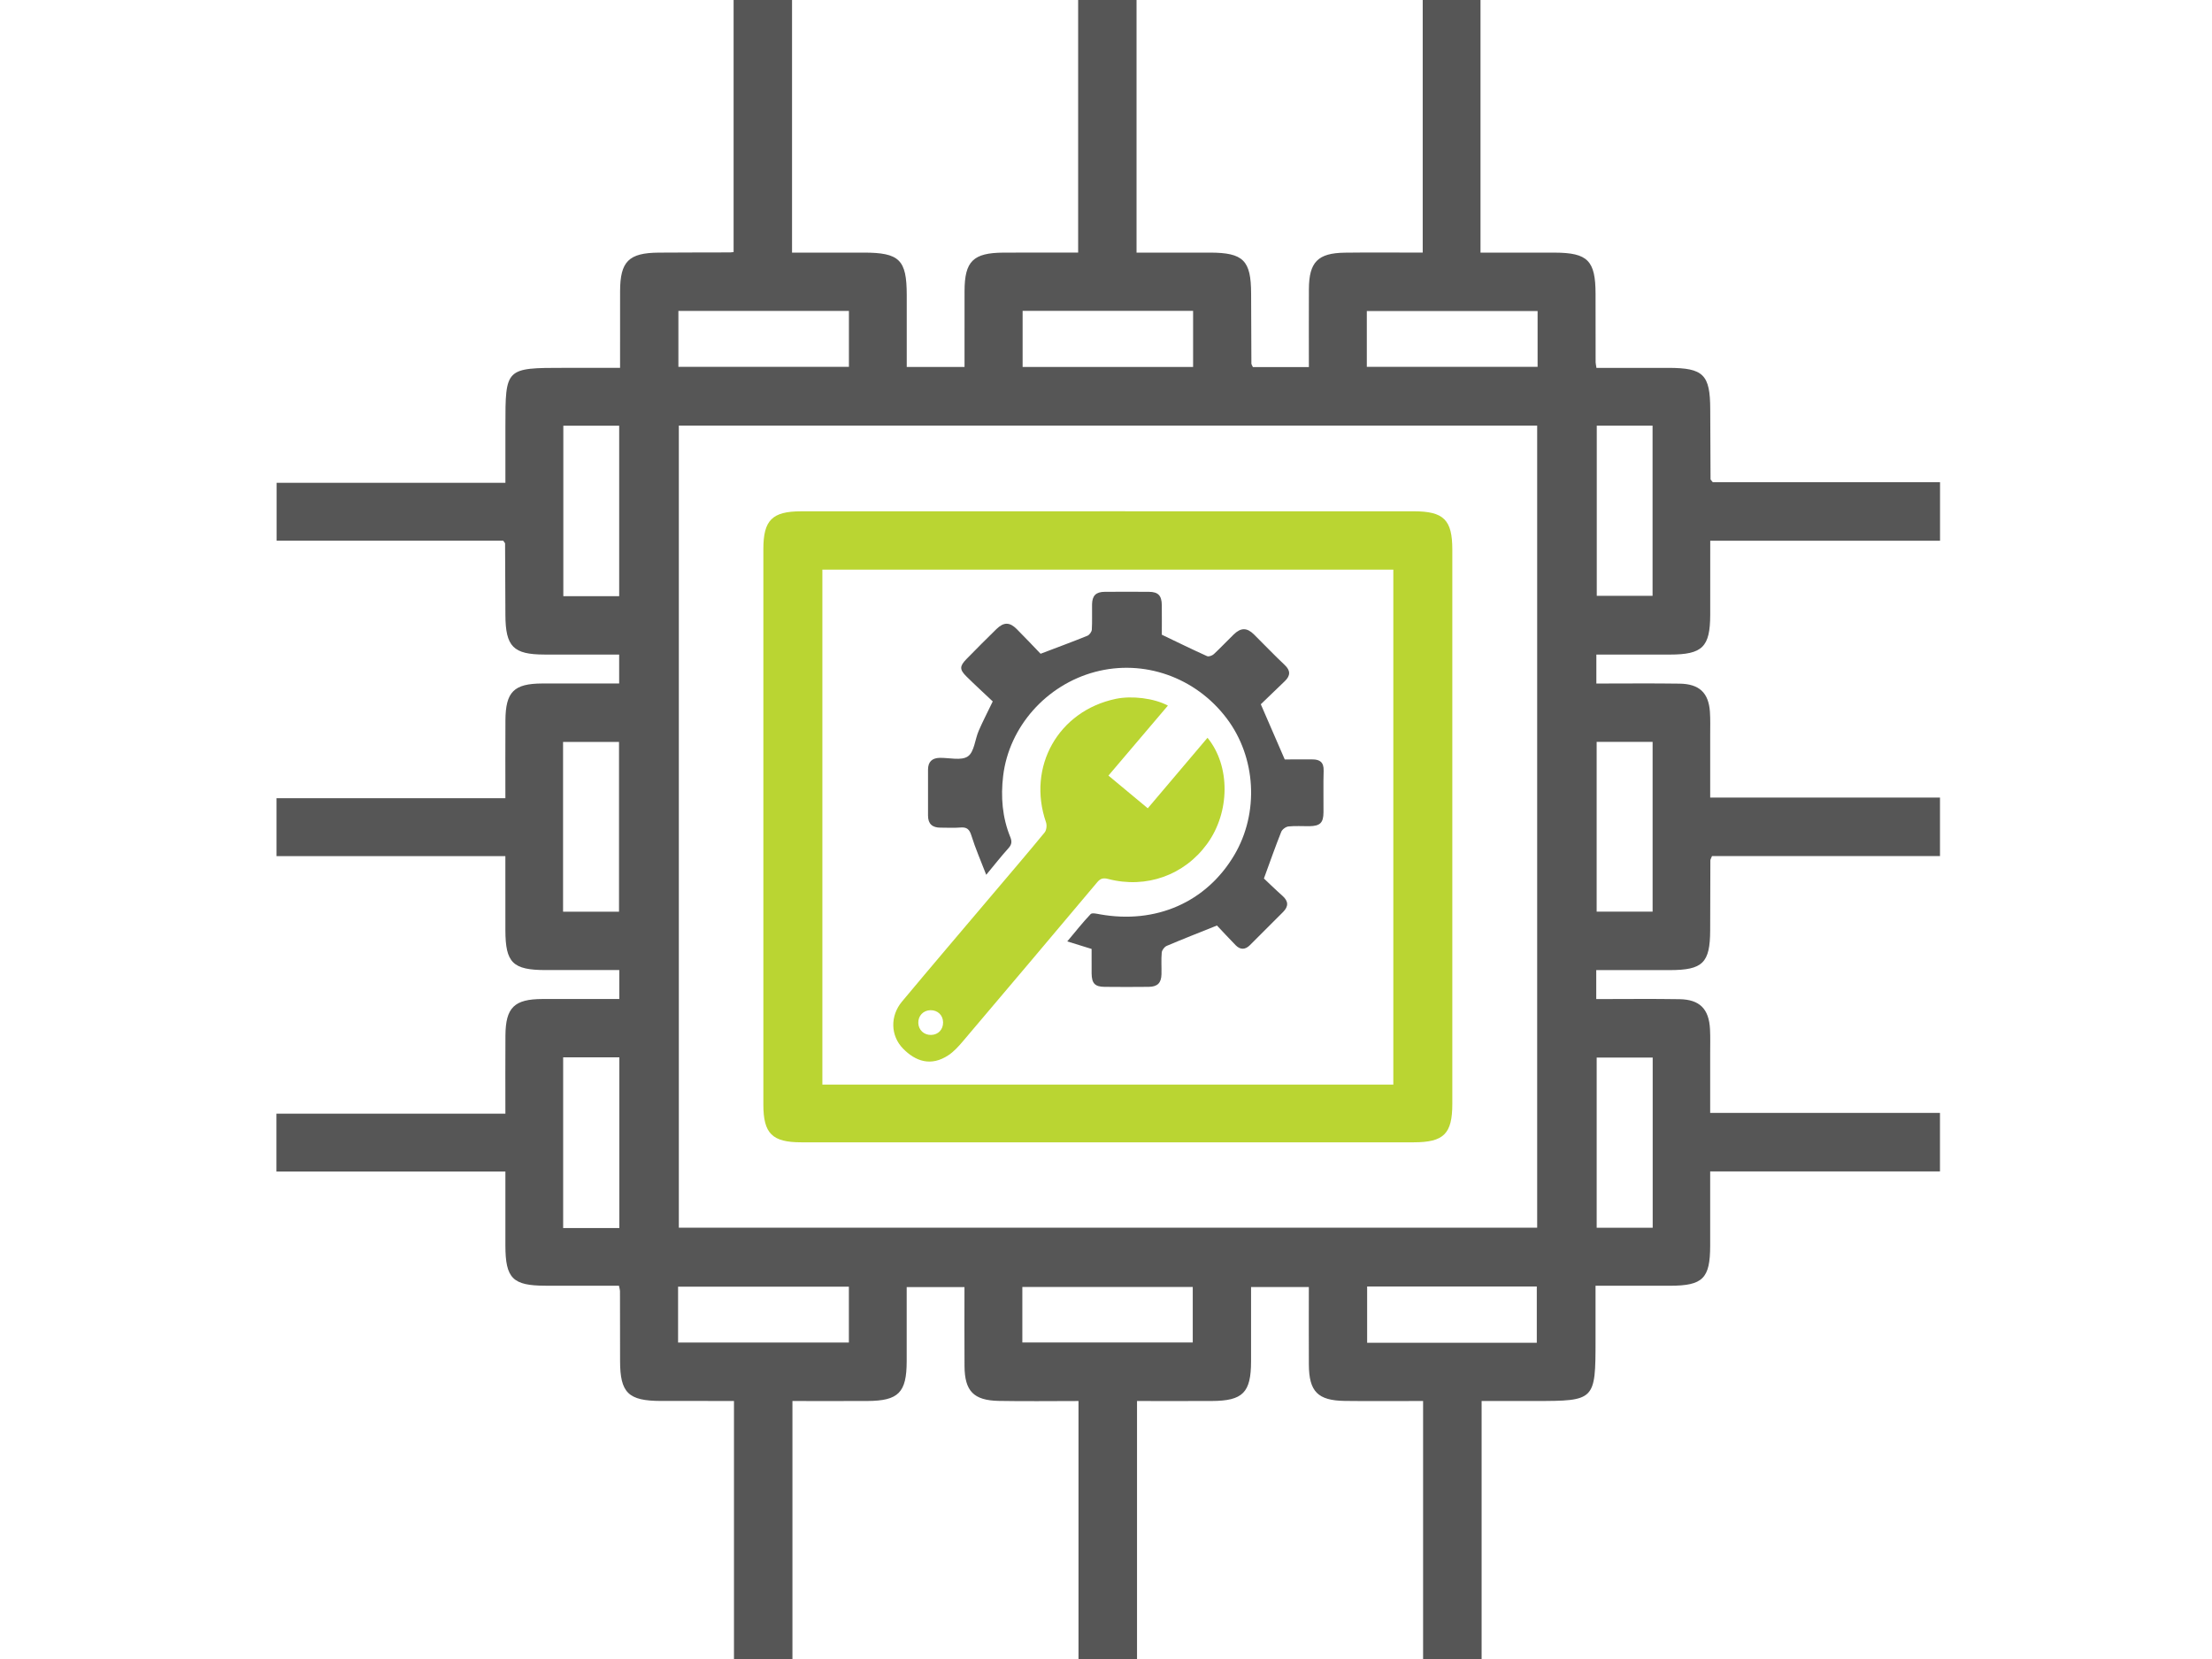
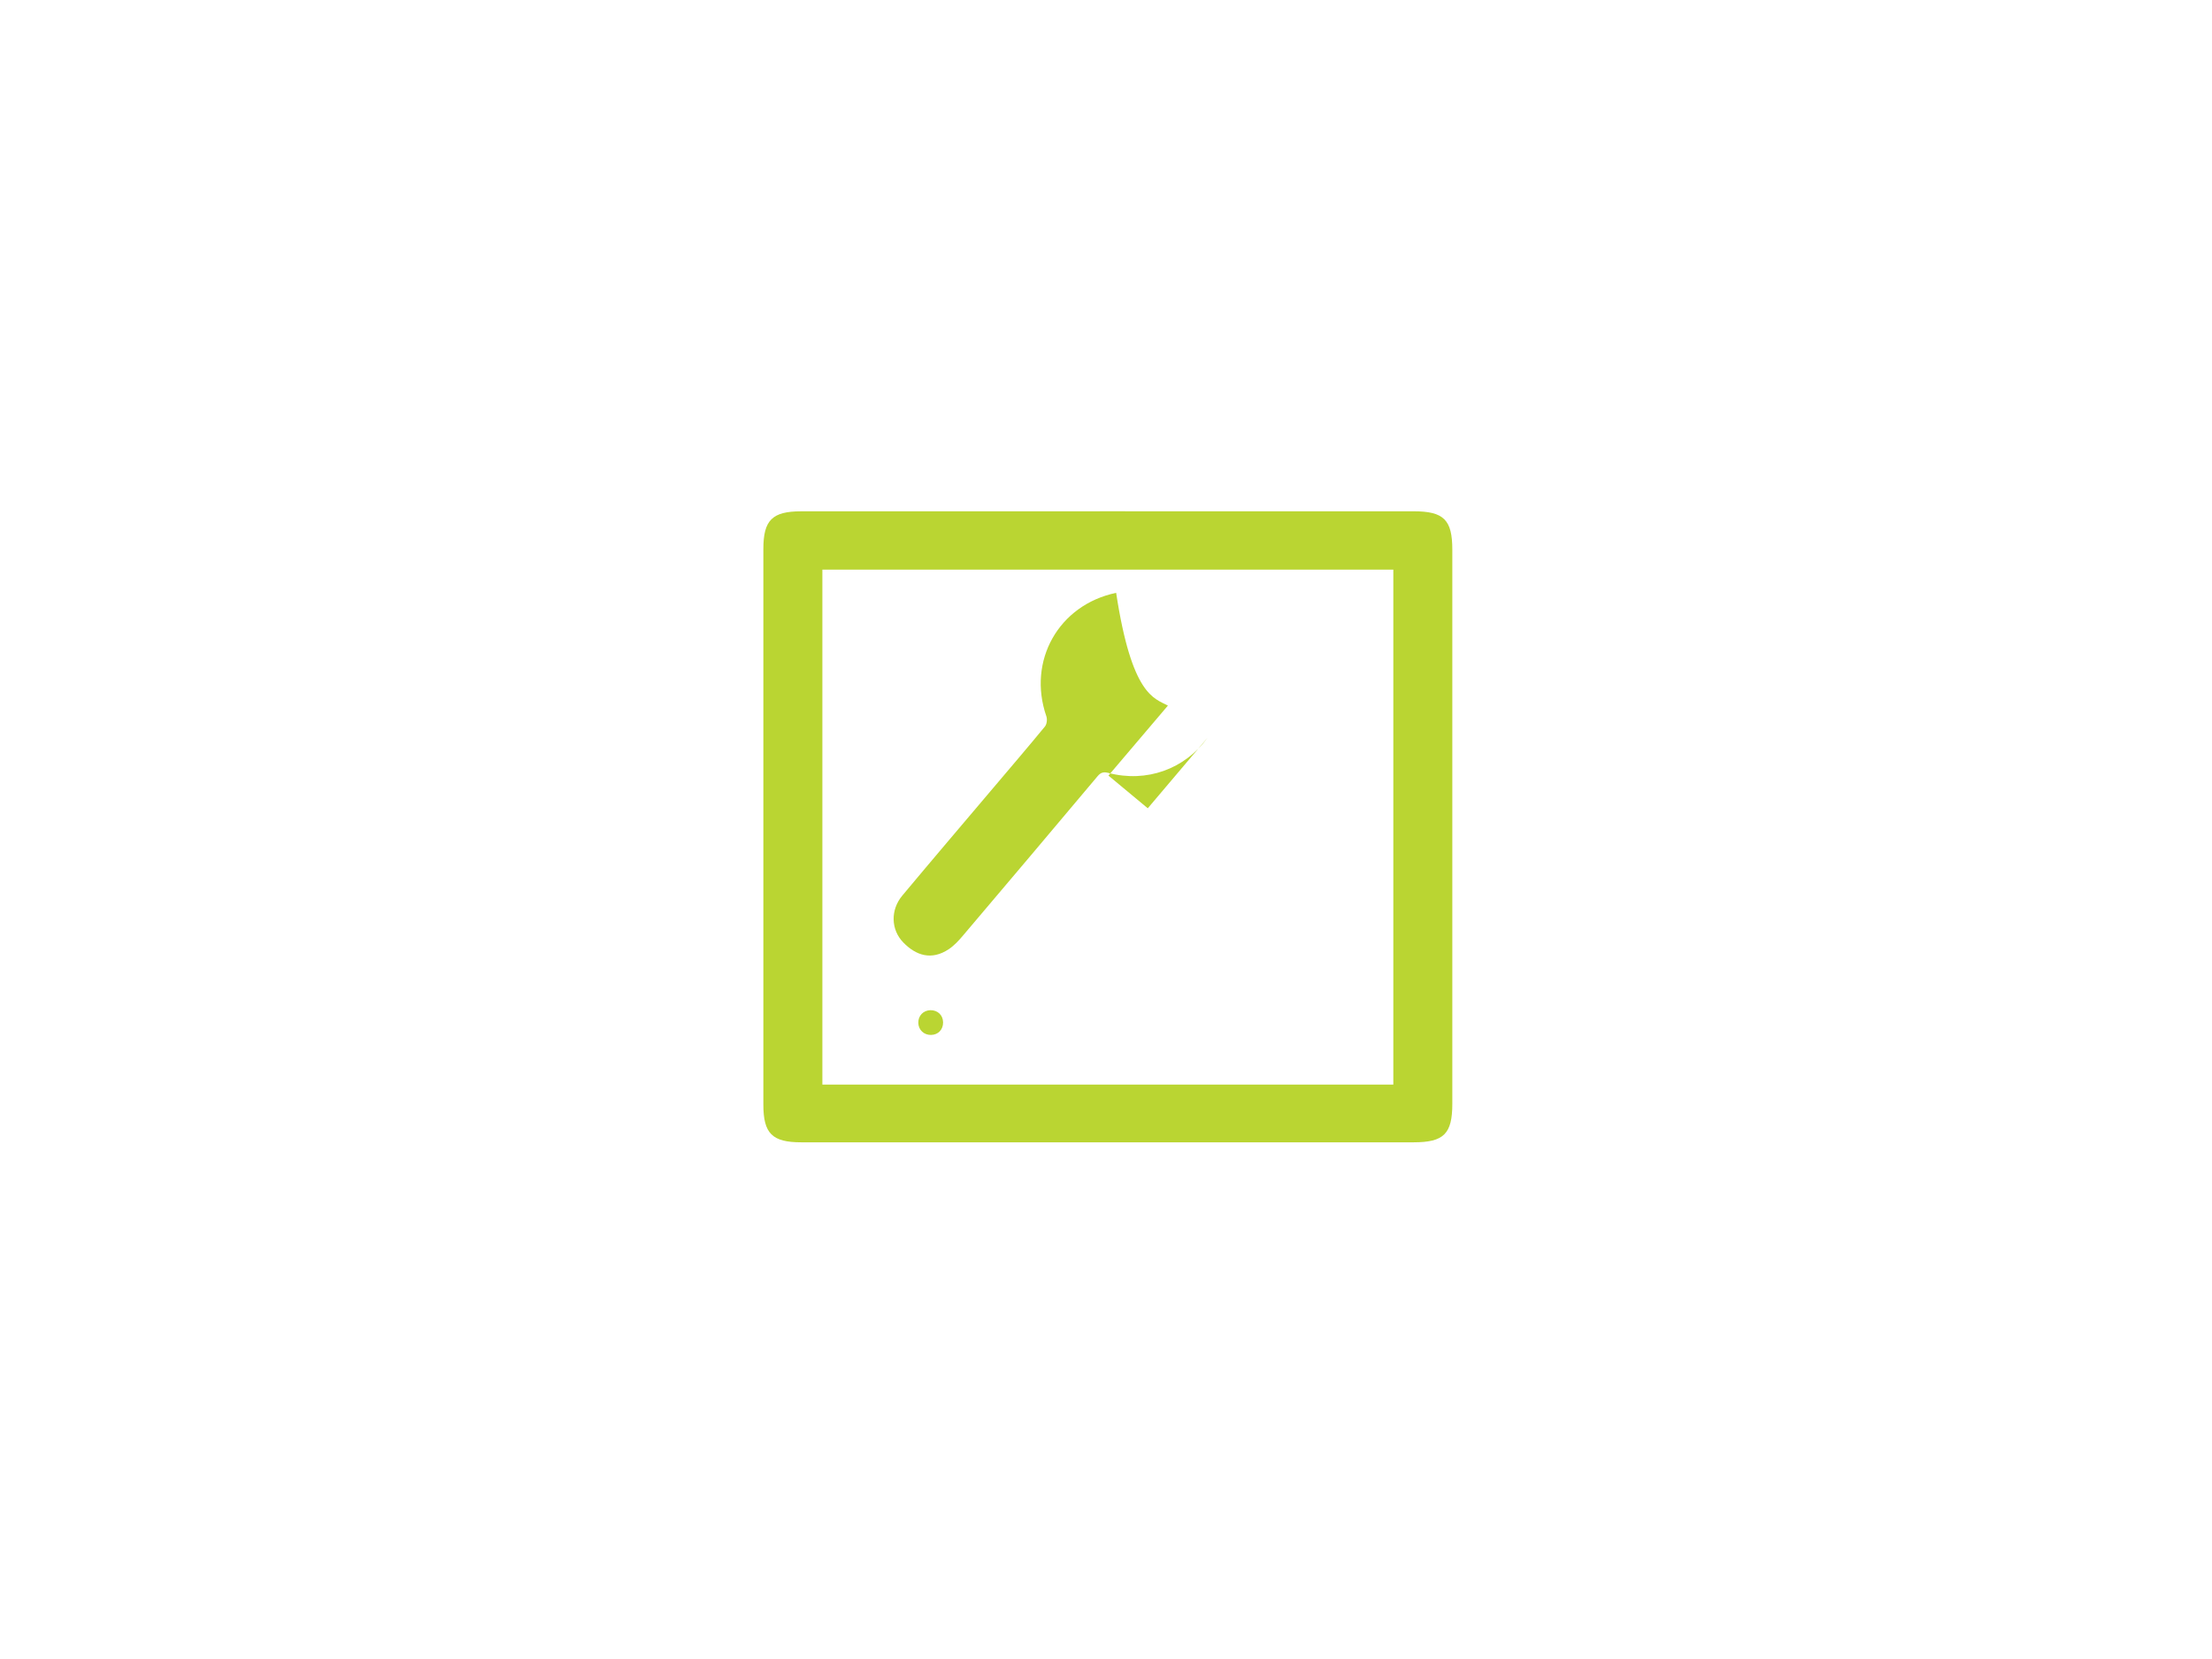
<svg xmlns="http://www.w3.org/2000/svg" version="1.1" id="Layer_1" x="0px" y="0px" viewBox="0 0 1024 768" style="enable-background:new 0 0 1024 768;" xml:space="preserve">
  <style type="text/css">
	.st0{fill:#565656;}
	.st1{fill:#BAD532;}
</style>
  <g>
    <g>
-       <path class="st0" d="M339.78,768c0-39.57,0-79.13,0-119.45c-11.52,0-22.72,0.02-33.91-0.01c-15.02-0.04-18.8-3.77-18.82-18.51    c-0.02-10.78-0.01-21.57-0.04-32.35c0-0.49-0.17-0.97-0.47-2.49c-11.22,0-22.65,0.01-34.08,0c-15.11-0.02-18.47-3.39-18.5-18.59    c-0.02-11.23,0-22.45,0-34.26c-35.64,0-70.63,0-106,0c0-9,0-17.44,0-26.8c35.04,0,70.21,0,106,0c0-12.65-0.07-24.39,0.02-36.12    c0.09-13.02,4.07-16.91,17.16-16.95c11.74-0.04,23.47-0.01,35.55-0.01c0-4.44,0-8.37,0-13.39c-11.22,0-22.64,0.01-34.06,0    c-15.24-0.01-18.63-3.35-18.67-18.41c-0.03-11.24-0.01-22.47-0.01-34.34c-35.57,0-70.55,0-105.95,0c0-9.05,0-17.48,0-26.8    c34.94,0,70.11,0,105.96,0c0-12.61-0.06-24.34,0.02-36.07c0.08-13.17,3.93-16.99,17.01-17.04c11.74-0.04,23.49-0.01,35.64-0.01    c0-4.57,0-8.66,0-13.39c-11.64,0-23.12,0.01-34.59,0c-14.42-0.02-18.01-3.67-18.07-18.32c-0.05-11.03-0.09-22.06-0.15-33.09    c0-0.21-0.27-0.41-0.88-1.31c-34.49,0-69.45,0-104.89,0c0-9.09,0-17.51,0-26.78c34.82,0,70,0,105.92,0c0-9.29,0-17.75,0-26.21    c0-27.01,0-27.01,27.39-27.01c8.24,0,16.48,0,25.69,0c0-12.09-0.02-23.77,0.01-35.45c0.03-13.82,3.99-17.79,17.92-17.89    c11.03-0.08,22.07-0.07,33.1-0.1c0.25,0,0.5-0.05,1.53-0.16c0-39.34,0-78.78,0-118.71c9.37,0,17.96,0,27.05,0    c0,39.39,0,78.67,0,118.96c11.36,0,22.25-0.01,33.15,0c16.59,0.01,19.94,3.3,19.95,19.6c0.01,10.97,0,21.95,0,33.33    c9.04,0,17.43,0,26.75,0c0-11.77-0.02-23.46,0.01-35.15c0.03-13.78,3.98-17.69,18-17.77c11.28-0.06,22.57-0.01,34.59-0.01    c0-39.63,0-79.08,0-119c9.33,0,17.93,0,27.03,0c0,39.53,0,78.8,0,119c11.66,0,22.82-0.02,33.99,0c15.47,0.03,19.02,3.59,19.05,19    c0.02,10.78,0.06,21.56,0.13,32.35c0,0.44,0.36,0.87,0.7,1.65c8.27,0,16.66,0,25.91,0c0-12.22-0.05-24.17,0.01-36.13    c0.07-12.49,4.12-16.67,16.65-16.84c11.78-0.16,23.57-0.03,36.04-0.03c0-39.67,0-79.16,0-119.05c9.1,0,17.53,0,26.75,0    c0,39.28,0,78.73,0,119.05c11.94,0,23.12-0.02,34.3,0.01c15.35,0.04,18.95,3.67,18.96,19.12c0.01,10.53,0.01,21.07,0.03,31.6    c0,0.5,0.14,0.99,0.38,2.63c10.96,0,22.12-0.01,33.28,0c16.27,0.01,19.36,3.09,19.4,19.2c0.03,10.78,0.08,21.56,0.14,32.35    c0,0.2,0.28,0.4,1.03,1.38c34.67,0,69.94,0,105.21,0c0,9.03,0,18.06,0,27.09c-35.26,0-70.52,0-106.38,0    c0,11.8,0.02,23.04-0.01,34.27c-0.04,14.94-3.58,18.42-18.71,18.43c-11.42,0.01-22.85,0-34,0c0,4.99,0,8.93,0,13.41    c13.09,0,25.83-0.14,38.56,0.05c9.15,0.14,13.43,4.28,14.02,13.1c0.23,3.5,0.12,7.02,0.12,10.53c0.01,9.65,0,19.31,0,29.1    c36.2,0,71.29,0,106.38,0c0,9.03,0,18.06,0,27.09c-35.26,0-70.53,0-105.55,0c-0.43,1.12-0.75,1.57-0.75,2.02    c-0.05,10.78-0.05,21.56-0.09,32.35c-0.05,15.07-3.43,18.4-18.66,18.42c-11.42,0.01-22.84,0-34.08,0c0,5.01,0,8.94,0,13.41    c13.07,0,25.8-0.16,38.54,0.05c9.36,0.15,13.63,4.51,14.12,13.86c0.2,3.75,0.07,7.52,0.08,11.28c0.01,9.15,0,18.29,0,27.5    c36.22,0,71.3,0,106.38,0c0,9.03,0,18.06,0,27.09c-35.26,0-70.53,0-106.38,0c0,11.98,0.02,23.21,0,34.44    c-0.03,15.13-3.39,18.47-18.58,18.49c-11.42,0.02-22.84,0-34.49,0c0,9.09,0,17.11,0,25.12c0,28.01-0.22,28.23-27.9,28.23    c-8.18,0-16.36,0-24.84,0c0,40.34,0,79.89,0,119.45c-9.03,0-18.06,0-27.09,0c0-39.75,0-79.51,0-119.45    c-12.65,0-24.43,0.12-36.21-0.03c-12.54-0.17-16.6-4.33-16.67-16.79c-0.07-11.95-0.01-23.9-0.01-35.93c-9.39,0-17.96,0-26.75,0    c0,11.86,0.01,23.13,0,34.4c-0.02,14.46-3.78,18.28-18.16,18.35c-11.43,0.05-22.86,0.01-34.63,0.01c0,40.35,0,79.9,0,119.45    c-9.03,0-18.06,0-27.09,0c0-39.75,0-79.51,0-119.45c-12.83,0-24.86,0.18-36.88-0.05c-11.66-0.22-15.8-4.54-15.89-16.05    c-0.09-12.2-0.02-24.41-0.02-36.64c-9.36,0-17.93,0-26.75,0c0,11.87,0.02,23.14,0,34.41c-0.03,14.43-3.8,18.25-18.19,18.32    c-11.43,0.05-22.85,0.01-34.7,0.01c0,40.34,0,79.9,0,119.45C357.84,768,348.81,768,339.78,768z M711.6,197.02    c-132.65,0-264.9,0-397.35,0c0,124.01,0,247.66,0,371.31c132.78,0,265.01,0,397.35,0C711.6,444.34,711.6,320.85,711.6,197.02z     M314.05,169.81c26.5,0,52.62,0,78.94,0c0-8.91,0-17.31,0-25.87c-26.57,0-52.75,0-78.94,0    C314.05,152.78,314.05,161.2,314.05,169.81z M711.8,143.99c-26.66,0-52.8,0-79.06,0c0,8.86,0,17.27,0,25.84    c26.57,0,52.71,0,79.06,0C711.8,161.11,711.8,152.87,711.8,143.99z M260.78,197.06c0,26.56,0,52.71,0,78.94c8.89,0,17.3,0,25.86,0    c0-26.5,0-52.65,0-78.94C277.8,197.06,269.41,197.06,260.78,197.06z M739.19,197.05c0,26.82,0,52.96,0,78.77    c8.97,0,17.35,0,25.83,0c0-26.48,0-52.42,0-78.77C756.26,197.05,747.87,197.05,739.19,197.05z M260.7,568.49    c8.91,0,17.31,0,26.01,0c0-26.53,0-52.7,0-79.03c-8.79,0-17.2,0-26.01,0C260.7,515.75,260.7,541.72,260.7,568.49z M765.08,489.57    c-9.23,0-17.62,0-25.93,0c0,26.58,0,52.71,0,78.78c8.93,0,17.32,0,25.93,0C765.08,541.91,765.08,515.96,765.08,489.57z     M313.9,621.51c26.65,0,52.79,0,79.07,0c0-8.86,0-17.26,0-25.86c-26.56,0-52.7,0-79.07,0C313.9,604.35,313.9,612.59,313.9,621.51z     M711.43,621.61c0-8.92,0-17.48,0-26.04c-26.52,0-52.45,0-78.54,0c0,8.98,0,17.54,0,26.04    C659.46,621.61,685.44,621.61,711.43,621.61z M473.4,143.91c0,8.8,0,17.21,0,25.96c26.47,0,52.59,0,78.92,0    c0-8.85,0-17.27,0-25.96C525.85,143.91,499.7,143.91,473.4,143.91z M260.66,422.05c8.89,0,17.44,0,25.9,0c0-26.6,0-52.72,0-78.59    c-8.91,0-17.3,0-25.9,0C260.66,369.88,260.66,395.79,260.66,422.05z M765.04,343.44c-8.89,0-17.44,0-25.9,0    c0,26.6,0,52.72,0,78.59c8.91,0,17.3,0,25.9,0C765.04,395.61,765.04,369.69,765.04,343.44z M473.27,621.46    c26.82,0,52.94,0,78.89,0c0-8.9,0-17.3,0-25.69c-26.55,0-52.62,0-78.89,0C473.27,604.58,473.27,612.81,473.27,621.46z" />
      <path class="st1" d="M513.02,236.68c47.13,0,94.26-0.01,141.39,0.01c13.97,0.01,17.91,3.91,17.91,17.82    c0.02,85.48,0.02,170.97,0,256.45c0,13.94-3.93,17.84-17.89,17.85c-94.51,0.01-189.02,0.01-283.52,0    c-13.44,0-17.53-4.06-17.53-17.44c-0.02-85.73-0.02-171.47,0-257.2c0-13.4,4.09-17.46,17.51-17.47    C418.27,236.67,465.64,236.68,513.02,236.68z M645.01,502.09c0-79.99,0-159.3,0-238.4c-88.46,0-176.37,0-264.31,0    c0,79.7,0,159.01,0,238.4C468.99,502.09,556.75,502.09,645.01,502.09z" />
    </g>
  </g>
-   <path class="st0" d="M456.55,404.97c-2.51-6.52-5.02-12.22-6.85-18.13c-0.91-2.96-2.12-4.02-5.13-3.76  c-3.04,0.26-6.13,0.05-9.2,0.06c-3.71,0.01-5.76-1.71-5.76-5.54c-0.01-7.11-0.01-14.22,0-21.33c0-3.59,1.86-5.37,5.4-5.44  c4.45-0.09,9.98,1.42,13.04-0.68c2.98-2.05,3.28-7.85,5.03-11.88c1.87-4.32,4.06-8.51,6.49-13.56c-3.91-3.7-8.12-7.55-12.17-11.55  c-3.25-3.21-3.21-4.77-0.01-8.05c4.58-4.68,9.2-9.33,13.89-13.9c3.36-3.28,6.11-3.29,9.38-0.01c3.93,3.93,7.73,7.99,11.06,11.44  c7.75-2.95,14.75-5.53,21.66-8.33c0.94-0.38,1.98-1.81,2.05-2.81c0.24-3.89,0.04-7.8,0.11-11.7c0.07-4.08,1.79-5.8,5.86-5.83  c6.83-0.05,13.66-0.05,20.49,0c4.27,0.03,5.89,1.72,5.94,6.16c0.05,4.73,0.01,9.46,0.01,13.7c7.22,3.45,14.04,6.8,20.96,9.92  c0.77,0.35,2.38-0.26,3.12-0.94c3.16-2.94,6.11-6.11,9.21-9.11c3.31-3.21,6.12-3.21,9.36-0.01c4.76,4.7,9.36,9.57,14.23,14.14  c2.81,2.64,2.64,4.97,0.11,7.44c-3.88,3.79-7.81,7.52-11.17,10.75c3.85,8.88,7.37,16.99,11.08,25.54c3.83,0,8.28,0.02,12.73-0.01  c3.54-0.02,5.4,1.33,5.28,5.24c-0.2,6.41-0.01,12.82-0.07,19.24c-0.04,4.91-1.57,6.37-6.61,6.44c-3.21,0.04-6.44-0.23-9.61,0.12  c-1.22,0.13-2.89,1.36-3.34,2.49c-2.71,6.79-5.13,13.7-8.02,21.6c2.32,2.17,5.39,5.19,8.61,8.04c2.79,2.48,2.85,4.88,0.26,7.47  c-5.12,5.12-10.23,10.26-15.37,15.37c-2.16,2.15-4.46,2.19-6.59,0c-3.2-3.28-6.31-6.65-8.64-9.11c-8.47,3.39-15.92,6.3-23.28,9.43  c-1.05,0.45-2.19,1.97-2.29,3.08c-0.3,3.32-0.04,6.68-0.12,10.03c-0.09,4.04-1.83,5.81-5.92,5.85c-6.83,0.08-13.66,0.07-20.49,0  c-4.4-0.05-5.87-1.63-5.93-6.19c-0.04-3.74-0.01-7.49-0.01-11.36c-3.63-1.13-7.03-2.18-11.26-3.49c3.82-4.55,7.13-8.76,10.81-12.63  c0.67-0.7,2.86-0.17,4.29,0.09c25.97,4.65,49.29-5.61,62.21-27.41c11.58-19.55,10.14-45.29-3.56-63.36  c-14.42-19.03-38.35-27.45-60.91-21.44c-22.57,6.02-39.79,25.4-42.52,48.11c-1.16,9.67-0.42,19.22,3.3,28.33  c0.85,2.08,0.69,3.47-0.85,5.17C463.5,396.36,460.42,400.3,456.55,404.97z" />
-   <path class="st1" d="M540.66,326.64c-9.24,10.88-18.24,21.47-27.53,32.4c6.05,5.03,11.99,9.97,18.21,15.14  c9.34-11.03,18.47-21.81,27.65-32.64c10.67,13.04,10.46,34.47-0.16,49.08c-10.58,14.56-28.22,20.87-45.84,16.28  c-2.18-0.57-3.52-0.31-5.03,1.49c-20.71,24.65-41.49,49.24-62.32,73.79c-1.96,2.31-4.09,4.65-6.59,6.31  c-8.07,5.35-15.22,2.85-20.99-3.05c-5.86-5.99-6.04-15.15-0.52-21.76c13.93-16.69,28.04-33.23,42.09-49.83  c8.01-9.47,16.09-18.88,23.96-28.47c0.87-1.06,1.12-3.32,0.65-4.68c-8.9-25.72,5.66-51.6,32.3-57.18  C523.94,321.97,534.29,323.22,540.66,326.64z M425.11,473.52c0.08,3.26,2.59,5.64,5.9,5.58c3.32-0.06,5.63-2.5,5.57-5.87  c-0.06-3.31-2.52-5.64-5.86-5.58C427.42,467.72,425.04,470.22,425.11,473.52z" />
+   <path class="st1" d="M540.66,326.64c-9.24,10.88-18.24,21.47-27.53,32.4c6.05,5.03,11.99,9.97,18.21,15.14  c9.34-11.03,18.47-21.81,27.65-32.64c-10.58,14.56-28.22,20.87-45.84,16.28  c-2.18-0.57-3.52-0.31-5.03,1.49c-20.71,24.65-41.49,49.24-62.32,73.79c-1.96,2.31-4.09,4.65-6.59,6.31  c-8.07,5.35-15.22,2.85-20.99-3.05c-5.86-5.99-6.04-15.15-0.52-21.76c13.93-16.69,28.04-33.23,42.09-49.83  c8.01-9.47,16.09-18.88,23.96-28.47c0.87-1.06,1.12-3.32,0.65-4.68c-8.9-25.72,5.66-51.6,32.3-57.18  C523.94,321.97,534.29,323.22,540.66,326.64z M425.11,473.52c0.08,3.26,2.59,5.64,5.9,5.58c3.32-0.06,5.63-2.5,5.57-5.87  c-0.06-3.31-2.52-5.64-5.86-5.58C427.42,467.72,425.04,470.22,425.11,473.52z" />
</svg>